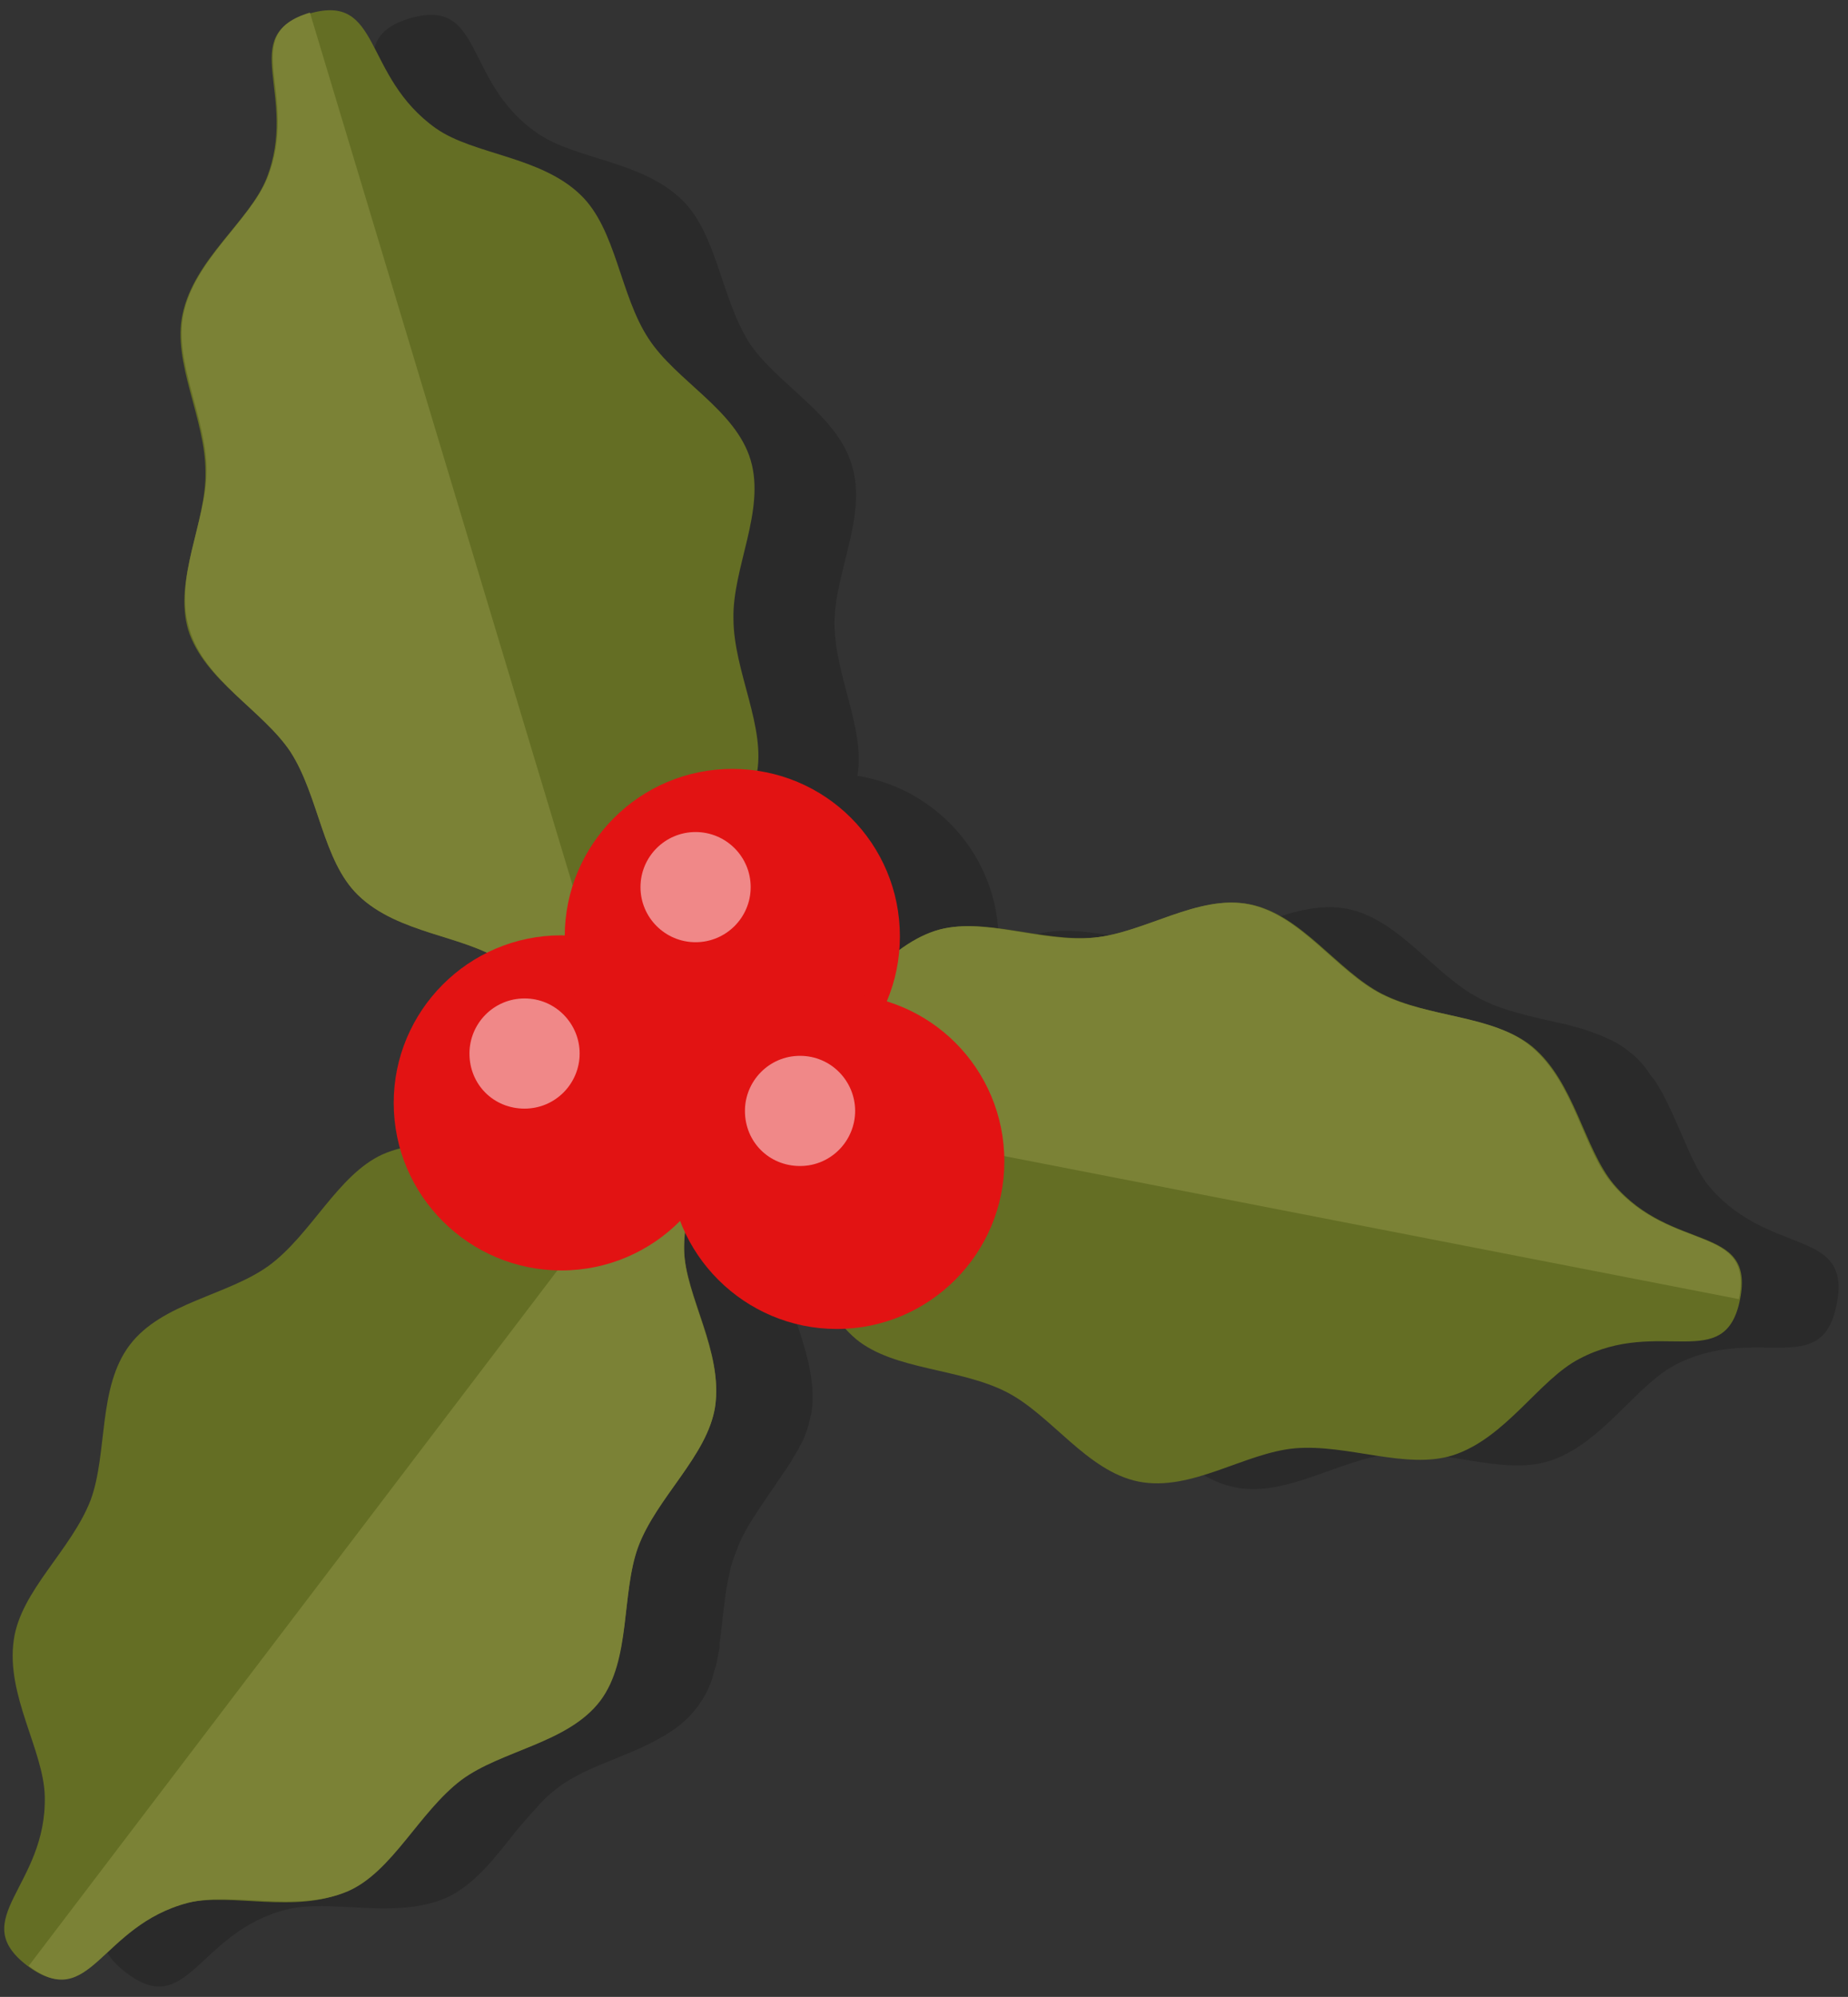
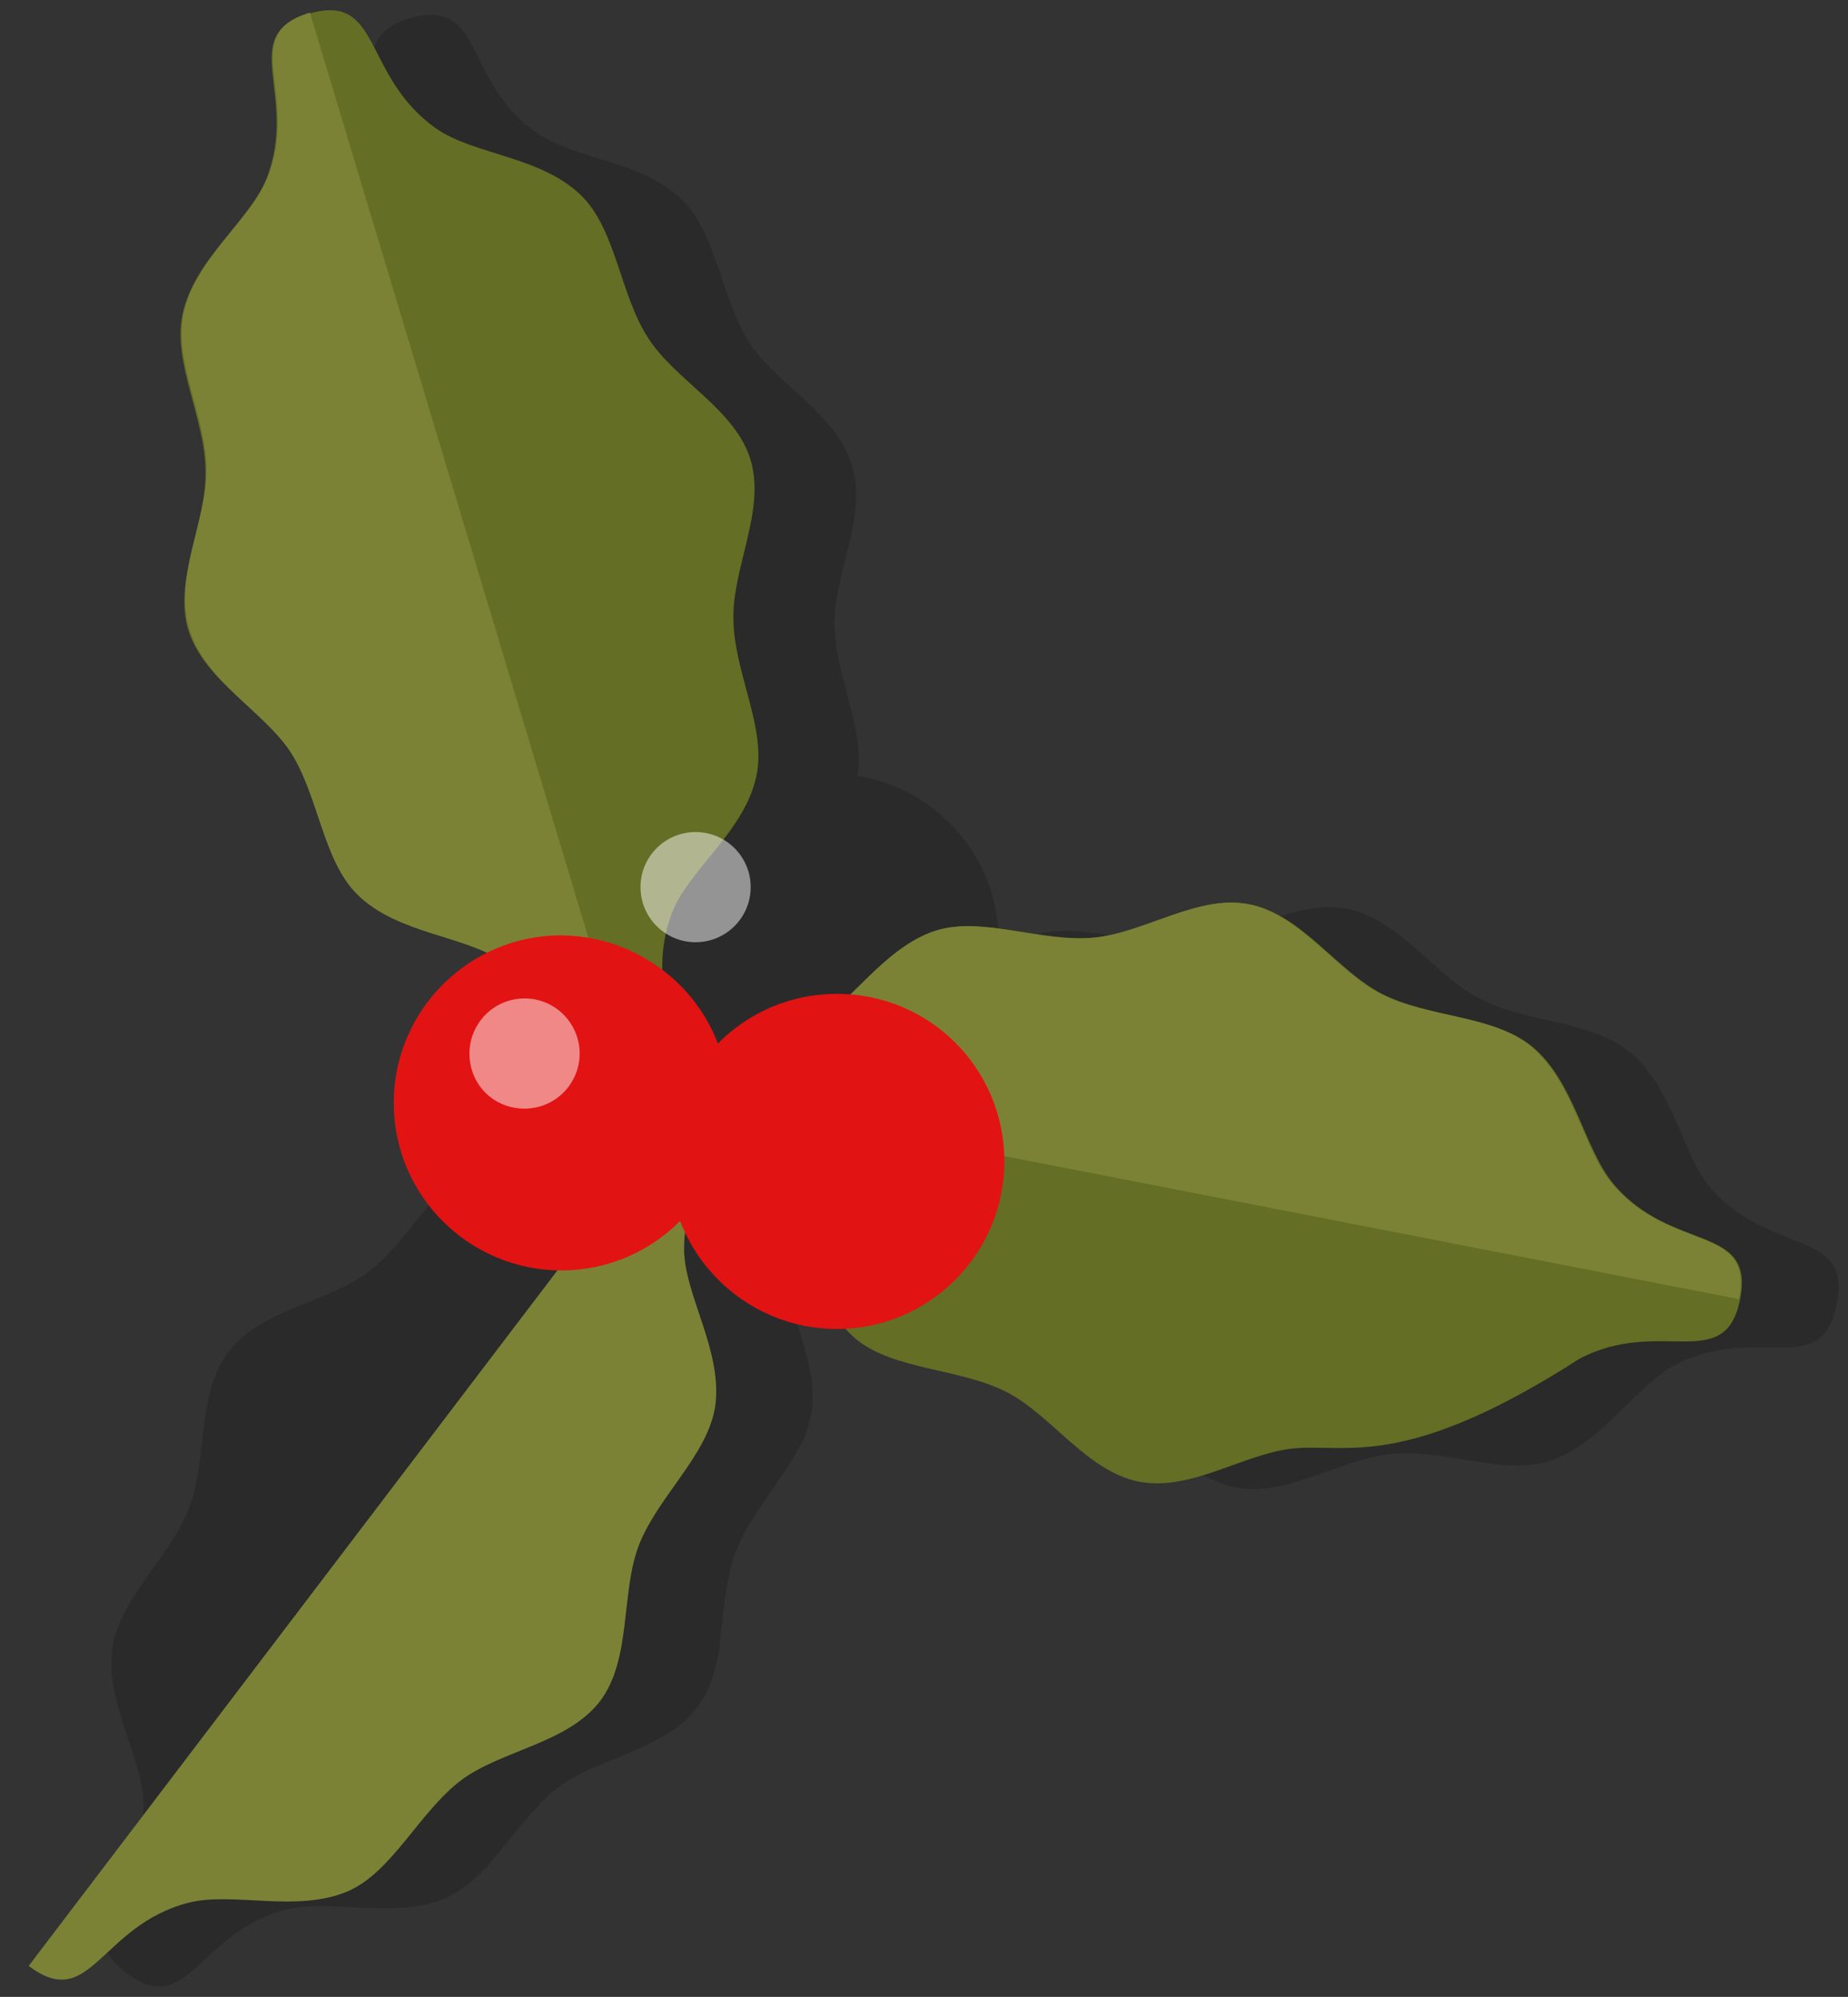
<svg xmlns="http://www.w3.org/2000/svg" width="161px" height="174px" viewBox="0 0 161 174" version="1.1">
  <rect x="0" y="0" width="161" height="174" fill="#333333" stroke="none" />
  <title>Group</title>
  <desc>Created with Sketch.</desc>
  <g id="Page-1" stroke="none" stroke-width="1" fill="none" fill-rule="evenodd">
    <g id="1" transform="translate(0, -45)">
      <g id="Group" transform="translate(0, 45)">
        <path d="M149.1,103.6 C148.1,102.5 147.4,100.9 146.7,99.3 C146.1,97.9 145.5,96.5 144.8,95.2 C144.5,94.7 144.2,94.1 143.8,93.7 C143.5,93.2 143.1,92.7 142.7,92.3 C142.5,92.1 142.3,91.9 142,91.7 C141,90.8 139.7,90.3 138.3,89.8 C137.8,89.6 137.2,89.5 136.6,89.3 C136.3,89.2 136,89.2 135.7,89.1 C134.8,88.9 133.9,88.7 133.1,88.5 C131.6,88.1 130.2,87.7 128.9,87 C125,85 121.9,80.1 117.4,79.2 C112.9,78.3 108.2,81.7 103.8,82.1 C99.2,82.6 94.1,80.2 90,81.5 C88.9,81.9 87.8,82.5 86.9,83.2 C86.9,82.8 87,82.4 87,82 C87,74.7 81.6,68.7 74.7,67.6 C75.4,63.5 72.7,58.8 72.7,54.3 C72.7,49.9 75.6,44.9 74.2,40.5 C72.9,36.1 67.7,33.5 65.3,29.9 C62.8,26 62.5,20.4 59.4,17.4 C55.9,14 50.1,13.9 46.8,11.6 C40.3,7.1 42.2,-0.3 35.7,1.6 C29.3,3.5 34.9,8.7 32,16 C31.8,16.5 31.6,16.9 31.3,17.4 C31,17.9 30.7,18.3 30.4,18.8 C30.2,19 30.1,19.3 29.9,19.5 C29.5,20 29.2,20.4 28.8,20.9 C27.1,23 25.3,25.2 24.7,27.9 C24.5,28.7 24.5,29.5 24.5,30.3 C24.5,30.9 24.6,31.4 24.7,32 C24.8,32.3 24.8,32.6 24.9,32.9 C25,33.5 25.2,34.1 25.3,34.6 C25.5,35.2 25.6,35.8 25.8,36.4 C26,37 26.1,37.6 26.2,38.2 C26.3,38.5 26.3,38.8 26.4,39.1 C26.5,39.7 26.6,40.3 26.6,40.9 C26.6,41.2 26.6,41.5 26.6,41.8 C26.6,42.6 26.5,43.5 26.3,44.3 C25.9,46.3 25.3,48.4 24.9,50.4 C24.8,51 24.7,51.6 24.7,52.1 C24.7,52.4 24.7,52.7 24.7,53 C24.7,53.9 24.8,54.7 25,55.5 C25.9,58.5 28.6,60.7 31,62.9 C32.1,63.9 33.1,65 33.9,66.1 C36.4,70 36.7,75.6 39.8,78.6 C40.6,79.3 41.5,79.9 42.4,80.4 C42.7,80.5 43,80.7 43.2,80.8 C43.4,80.9 43.7,81 43.9,81.1 C44.3,81.2 44.6,81.4 45,81.5 C45.2,81.6 45.4,81.6 45.6,81.7 C46.1,81.9 46.6,82 47,82.2 C48.4,82.6 49.8,83.1 50.9,83.6 C46.1,86 42.8,90.9 42.8,96.7 C42.8,98.1 43,99.5 43.4,100.7 C42.9,100.8 42.4,101 41.9,101.2 C38,102.9 35.7,108.1 32,110.9 C28.5,113.5 22.7,114.1 19.9,117.8 C17.1,121.5 18.1,127.2 16.5,131.3 C14.9,135.6 10.5,139.2 9.8,143.5 C9.1,148.3 12.4,153.1 12.5,157.1 C12.6,165 5.6,167.8 11,171.9 C16.4,176 17.2,168.4 24.9,166.4 C28.8,165.4 34.3,167.3 38.8,165.4 C41.3,164.3 43.1,161.9 45,159.5 C45.4,159 45.8,158.6 46.2,158.1 C46.6,157.7 47,157.2 47.4,156.8 C47.8,156.4 48.3,156 48.7,155.7 C51.1,153.9 54.6,153.1 57.4,151.5 C58.7,150.8 59.8,150 60.7,148.8 C60.9,148.6 61,148.3 61.2,148.1 C61.6,147.4 62,146.6 62.2,145.7 C62.4,145.1 62.5,144.6 62.6,144 C62.7,143.7 62.7,143.4 62.7,143.1 C63,141 63.1,138.9 63.6,136.9 C63.7,136.3 63.9,135.8 64.1,135.3 C64.2,135 64.3,134.8 64.4,134.5 C65.1,132.9 66.2,131.4 67.2,129.9 C67.7,129.2 68.2,128.4 68.7,127.7 C69,127.2 69.3,126.7 69.6,126.2 C69.7,125.9 69.9,125.7 70,125.4 C70.2,124.9 70.4,124.4 70.5,123.9 C70.6,123.6 70.6,123.4 70.7,123.1 C71.4,118.3 68.1,113.5 68,109.5 C68,108.9 68,108.3 68.1,107.7 C70.4,112.7 75.5,116.2 81.3,116.2 C81.5,116.2 81.7,116.2 82,116.2 C82.3,116.5 82.6,116.9 83,117.2 C86.3,120 92,119.7 96.1,121.8 C100,123.8 103.1,128.7 107.6,129.6 C112.1,130.5 116.8,127.1 121.2,126.7 C125.8,126.2 130.9,128.6 135,127.3 C139.6,125.8 142.5,120.7 146,118.9 C153,115.3 158.7,120.3 160,113.7 C161.4,107 154.3,109.5 149.1,103.6 Z" id="Path" fill="#070707" opacity="0.2" />
-         <path d="M52.2,148.2 C49.4,151.9 43.7,152.5 40.1,155.1 C36.4,157.8 34.1,163 30.2,164.8 C25.7,166.8 20.2,164.9 16.3,165.8 C8.7,167.8 7.8,175.3 2.4,171.3 C-3,167.2 4.1,164.4 3.9,156.5 C3.8,152.5 0.5,147.7 1.2,142.9 C1.8,138.6 6.2,135.1 7.9,130.7 C9.4,126.6 8.5,120.9 11.3,117.2 C14.1,113.5 19.8,112.9 23.4,110.3 C27.1,107.6 29.4,102.4 33.3,100.6 C37.8,98.6 43.3,100.5 47.2,99.6 C54.8,97.6 55.7,90.1 61.1,94.1 C66.5,98.2 59.4,101 59.6,108.9 C59.7,112.9 63,117.7 62.3,122.5 C61.7,126.8 57.3,130.3 55.6,134.7 C54.1,138.9 55,144.6 52.2,148.2 Z" id="Path" fill="#646E24" />
        <path d="M55.6,134.8 C57.2,130.5 61.6,126.9 62.3,122.6 C63,117.8 59.7,113 59.6,109 C59.5,101.1 66.5,98.3 61.1,94.2 L2.5,171.3 C7.9,175.4 8.7,167.8 16.4,165.8 C20.3,164.8 25.8,166.7 30.3,164.8 C34.2,163.1 36.5,157.9 40.2,155.1 C43.7,152.5 49.5,151.9 52.3,148.2 C55,144.6 54.1,138.9 55.6,134.8 Z" id="Path" fill="#7B8236" />
-         <path d="M108.9,78.8 C113.4,79.7 116.5,84.6 120.4,86.6 C124.5,88.7 130.2,88.5 133.5,91.2 C137.2,94.3 138,100.1 140.6,103.2 C145.7,109.2 152.9,106.6 151.6,113.2 C150.3,119.8 144.6,114.7 137.6,118.4 C134.1,120.2 131.2,125.3 126.6,126.8 C122.5,128.1 117.4,125.8 112.8,126.2 C108.4,126.6 103.8,130 99.2,129.1 C94.7,128.2 91.6,123.3 87.7,121.3 C83.6,119.2 77.9,119.4 74.6,116.7 C70.9,113.6 70.1,107.8 67.5,104.7 C62.4,98.7 55.2,101.3 56.5,94.7 C57.8,88.1 63.5,93.2 70.5,89.5 C74,87.7 76.9,82.6 81.5,81.1 C85.6,79.8 90.7,82.1 95.3,81.7 C99.7,81.3 104.4,77.9 108.9,78.8 Z" id="Path" fill="#646E24" />
+         <path d="M108.9,78.8 C113.4,79.7 116.5,84.6 120.4,86.6 C124.5,88.7 130.2,88.5 133.5,91.2 C137.2,94.3 138,100.1 140.6,103.2 C145.7,109.2 152.9,106.6 151.6,113.2 C150.3,119.8 144.6,114.7 137.6,118.4 C122.5,128.1 117.4,125.8 112.8,126.2 C108.4,126.6 103.8,130 99.2,129.1 C94.7,128.2 91.6,123.3 87.7,121.3 C83.6,119.2 77.9,119.4 74.6,116.7 C70.9,113.6 70.1,107.8 67.5,104.7 C62.4,98.7 55.2,101.3 56.5,94.7 C57.8,88.1 63.5,93.2 70.5,89.5 C74,87.7 76.9,82.6 81.5,81.1 C85.6,79.8 90.7,82.1 95.3,81.7 C99.7,81.3 104.4,77.9 108.9,78.8 Z" id="Path" fill="#646E24" />
        <path d="M95.3,81.7 C90.7,82.2 85.6,79.8 81.5,81.1 C76.9,82.6 74,87.7 70.5,89.5 C63.5,93.1 57.8,88.1 56.5,94.7 L151.5,113.2 C152.8,106.6 145.6,109.2 140.5,103.2 C137.9,100.2 137.2,94.4 133.4,91.2 C130.1,88.4 124.4,88.7 120.3,86.6 C116.4,84.6 113.3,79.7 108.8,78.8 C104.4,77.9 99.7,81.3 95.3,81.7 Z" id="Path" fill="#7B8236" />
        <path d="M16.4,54.9 C15.1,50.5 18,45.5 17.9,41.1 C17.9,36.5 15,31.6 15.9,27.4 C16.9,22.6 21.7,19.3 23.2,15.6 C26.1,8.3 20.5,3.1 26.9,1.2 C33.3,-0.7 31.5,6.6 38,11.2 C41.3,13.5 47.1,13.6 50.6,17 C53.7,20 54,25.7 56.5,29.5 C58.9,33.2 64.1,35.7 65.4,40.1 C66.7,44.5 63.8,49.5 63.9,53.9 C63.9,58.5 66.8,63.4 65.9,67.6 C64.9,72.4 60.1,75.7 58.6,79.4 C55.7,86.7 61.3,91.9 54.9,93.8 C48.5,95.7 50.3,88.4 43.8,83.8 C40.5,81.5 34.7,81.4 31.2,78 C28.1,75 27.8,69.3 25.3,65.5 C22.9,61.9 17.8,59.3 16.4,54.9 Z" id="Path" fill="#646E24" />
        <path d="M25.3,65.5 C27.8,69.4 28.1,75 31.2,78 C34.7,81.4 40.5,81.5 43.8,83.8 C50.3,88.3 48.4,95.7 54.9,93.8 L27,1.1 C20.6,3 26.2,8.2 23.3,15.5 C21.8,19.2 17,22.6 16,27.3 C15.1,31.5 18,36.4 18,41 C18,45.4 15.1,50.4 16.5,54.8 C17.8,59.3 22.9,61.9 25.3,65.5 Z" id="Path" fill="#7B8236" />
        <path d="M63.5,96.1 C63.5,104.1 57,110.7 48.9,110.7 C40.9,110.7 34.3,104.2 34.3,96.1 C34.3,88.1 40.8,81.5 48.9,81.5 C57,81.6 63.5,88.1 63.5,96.1 Z" id="Path" fill="#E21313" />
        <path d="M50.5,91.8 C50.5,94.4 48.4,96.6 45.7,96.6 C43,96.6 40.9,94.5 40.9,91.8 C40.9,89.2 43,87 45.7,87 C48.4,87 50.5,89.2 50.5,91.8 Z" id="Path" fill="#FEFEFE" opacity="0.5" />
-         <path d="M78.4,81.6 C78.4,89.6 71.9,96.2 63.8,96.2 C55.8,96.2 49.2,89.7 49.2,81.6 C49.2,73.6 55.7,67 63.8,67 C71.9,67 78.4,73.5 78.4,81.6 Z" id="Path" fill="#E21313" />
        <circle id="Oval" fill="#FEFEFE" opacity="0.5" cx="60.6" cy="77.3" r="4.8" />
        <path d="M87.5,101.2 C87.5,109.2 81,115.8 72.9,115.8 C64.9,115.8 58.3,109.3 58.3,101.2 C58.3,93.2 64.8,86.6 72.9,86.6 C81,86.6 87.5,93.1 87.5,101.2 Z" id="Path" fill="#E21313" />
-         <path d="M74.5,96.8 C74.5,99.4 72.4,101.6 69.7,101.6 C67,101.6 64.9,99.5 64.9,96.8 C64.9,94.2 67,92 69.7,92 C72.4,92 74.5,94.2 74.5,96.8 Z" id="Path" fill="#FEFEFE" opacity="0.5" />
      </g>
    </g>
  </g>
</svg>